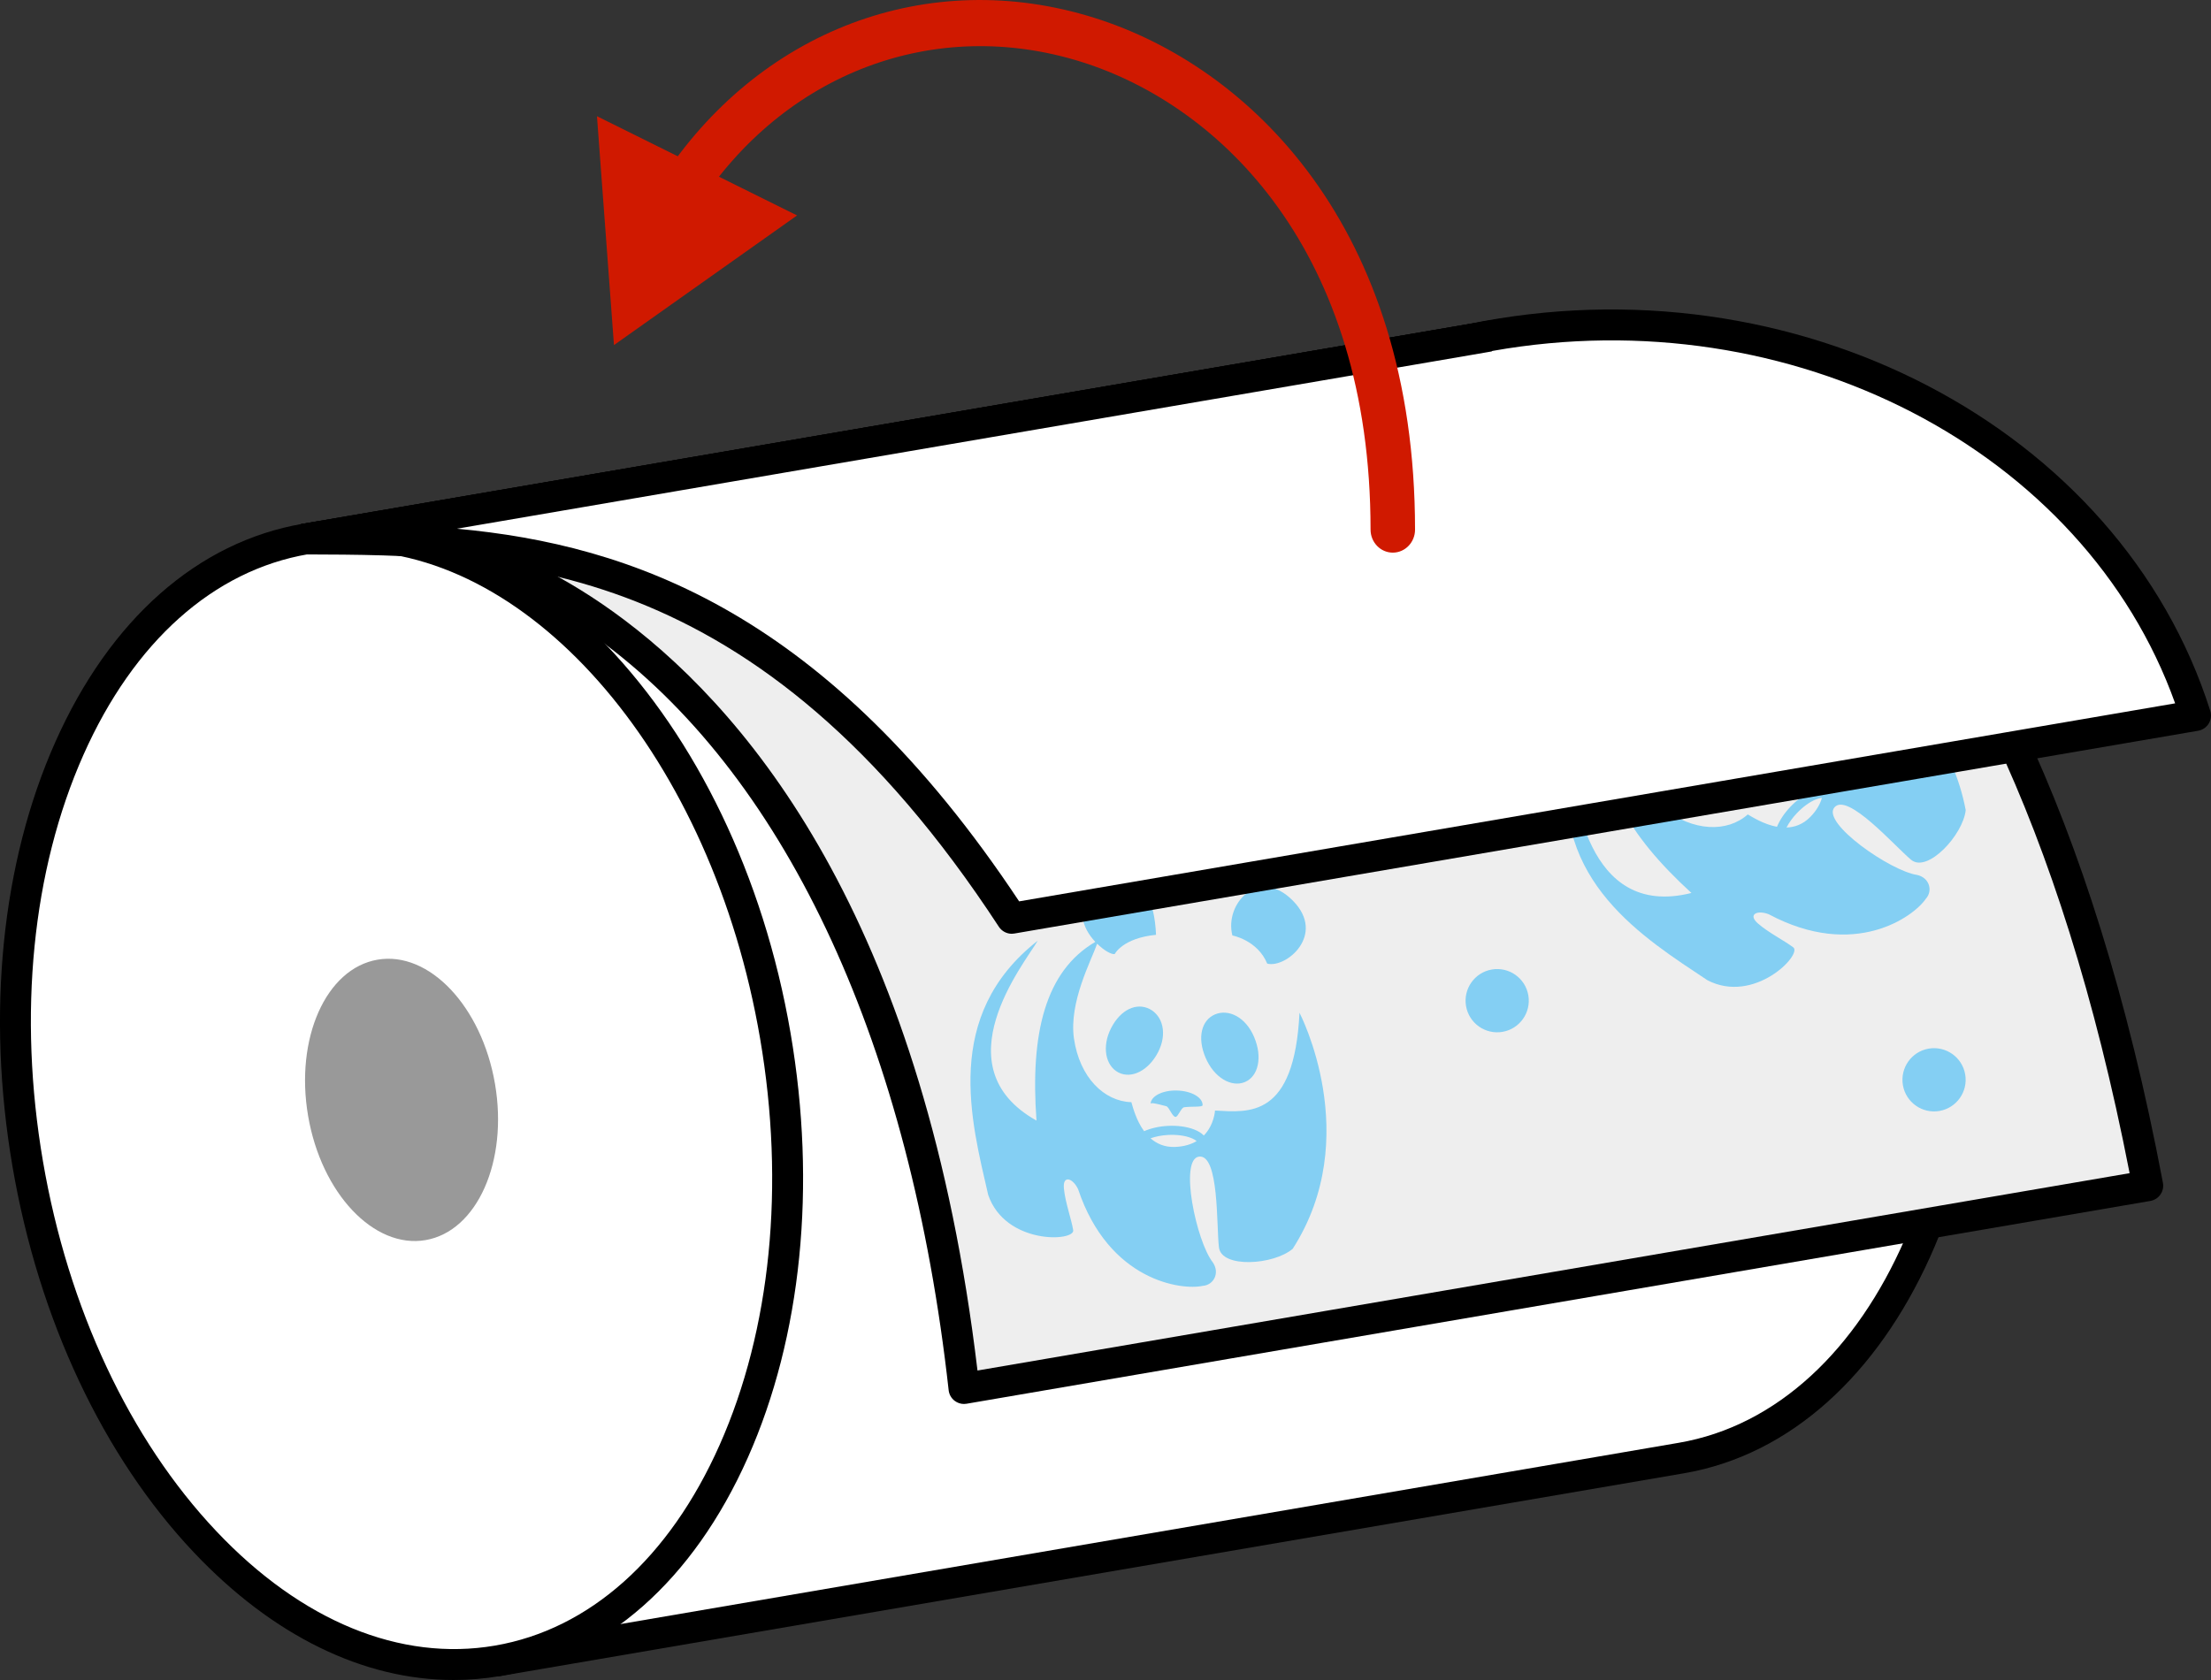
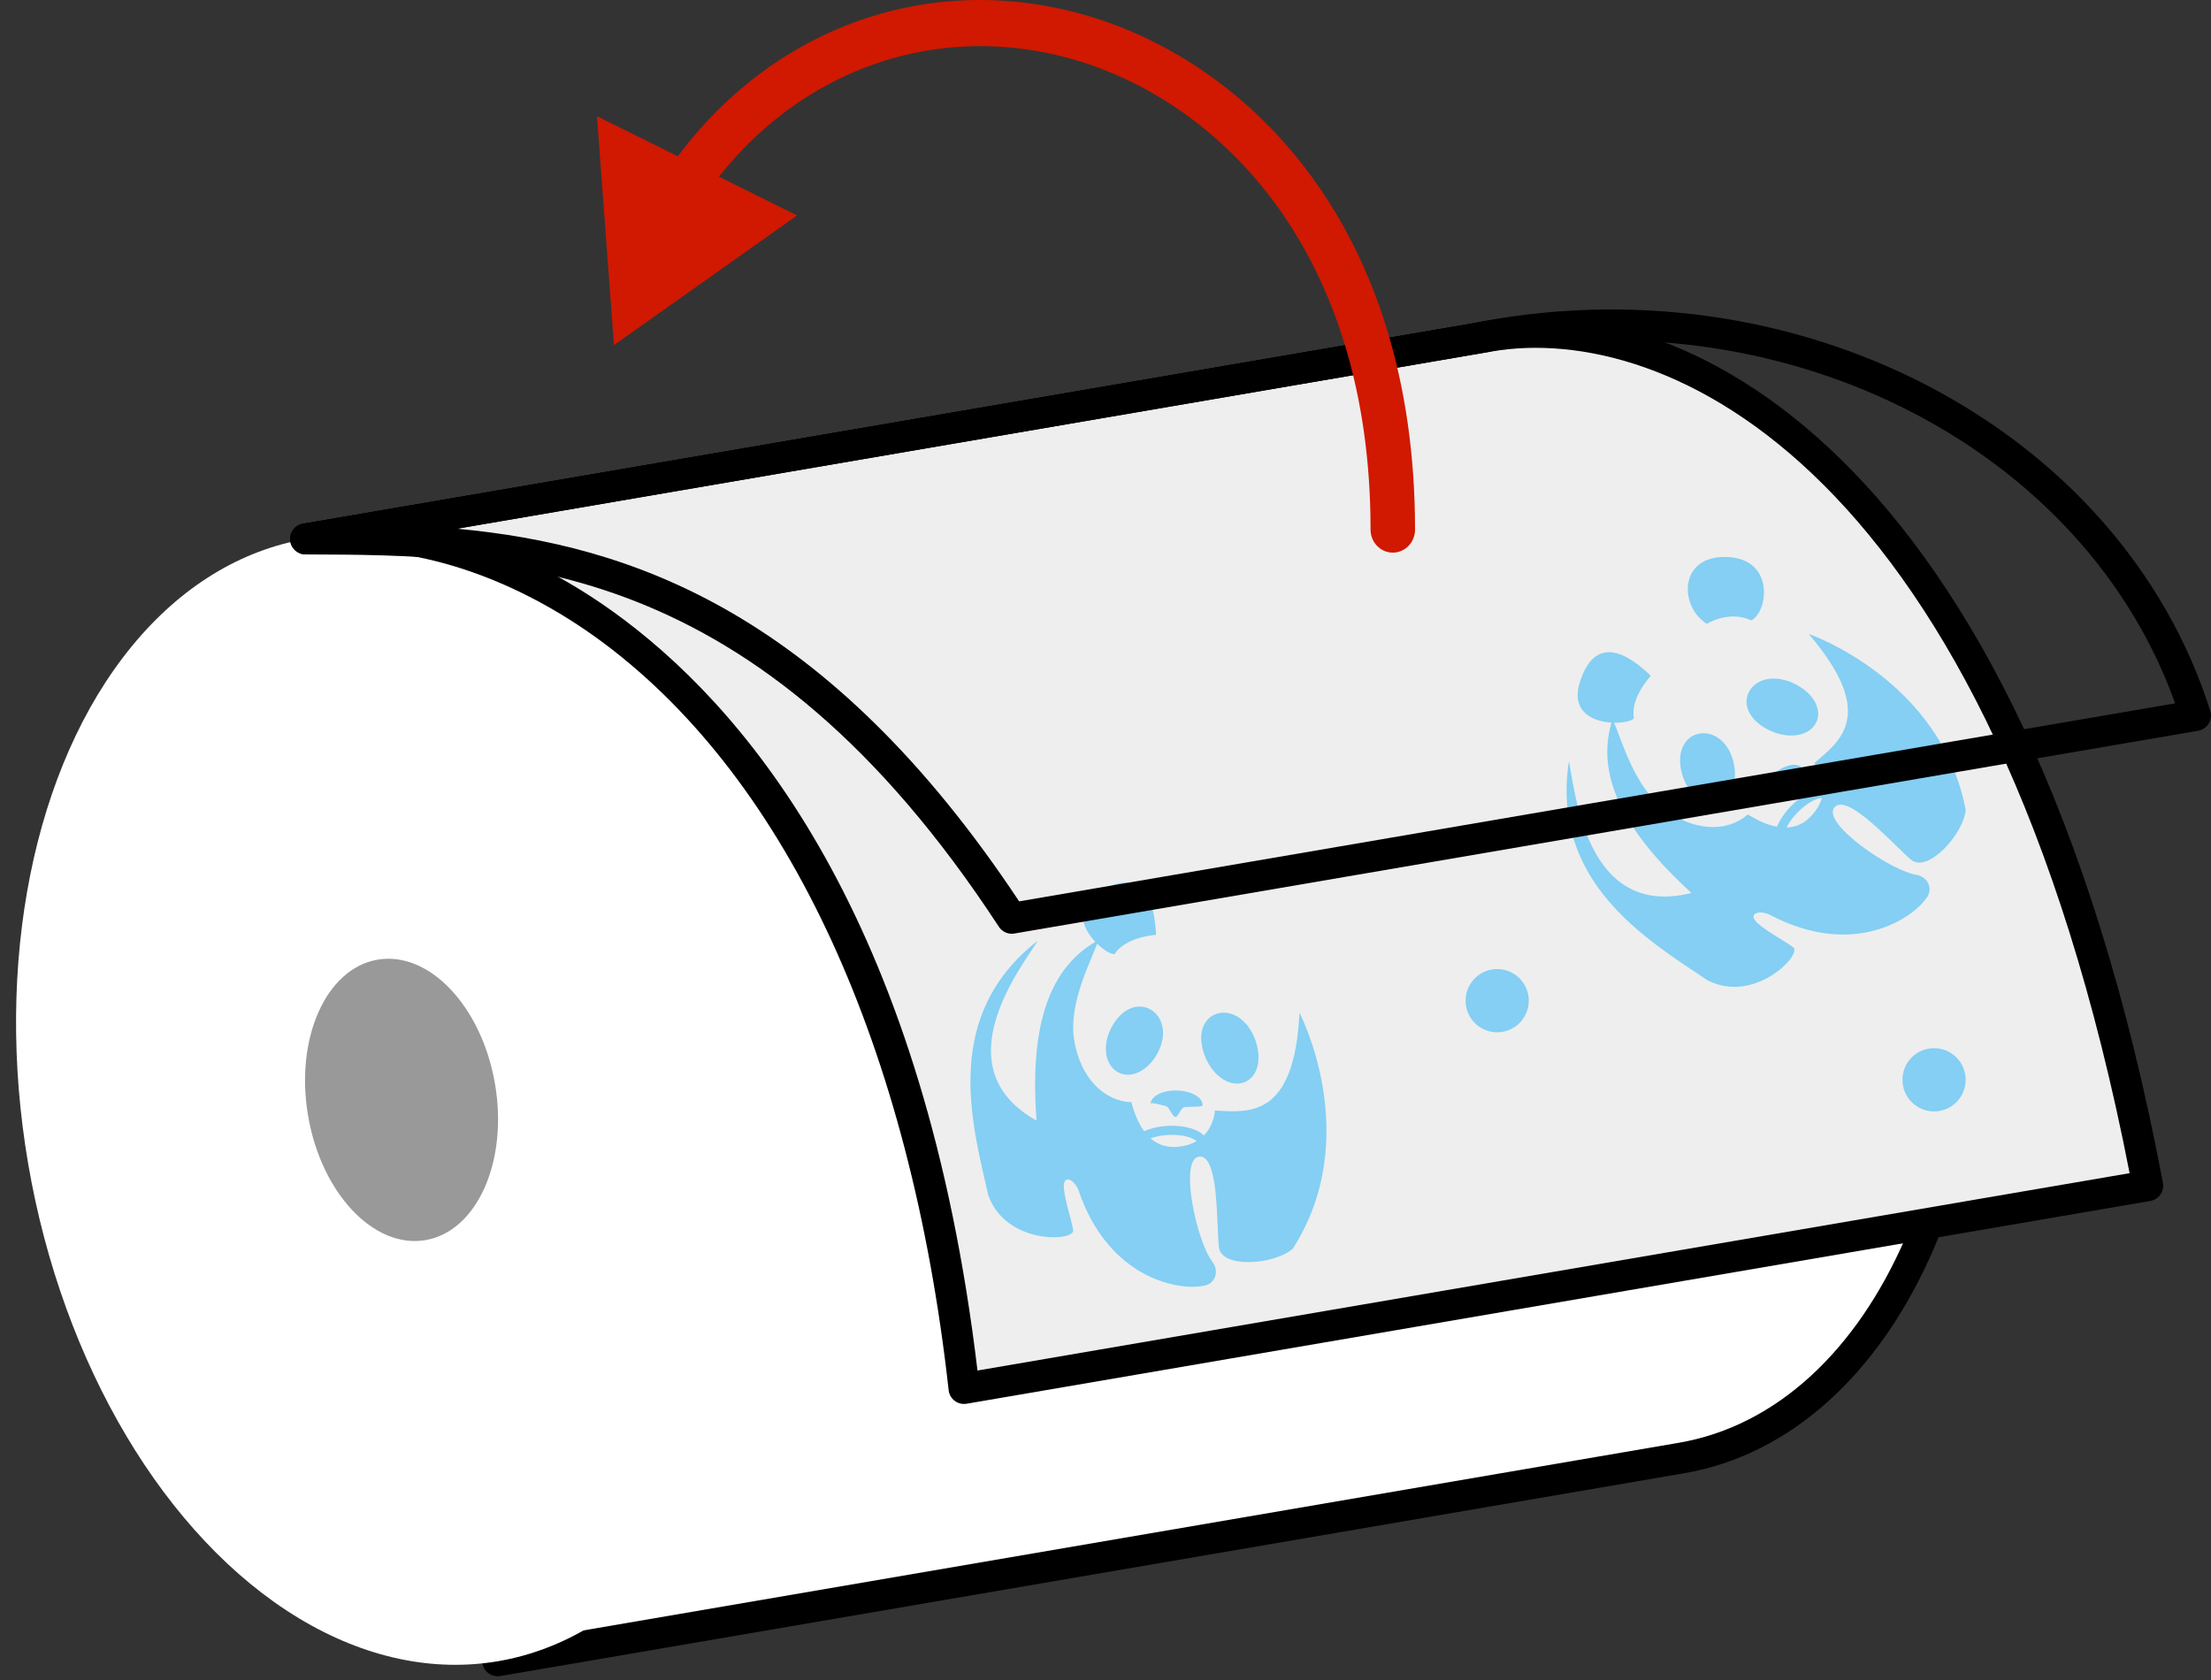
<svg xmlns="http://www.w3.org/2000/svg" version="1.1" id="レイヤー_1" x="0px" y="0px" width="100px" height="76px" viewBox="0 0 100 76" style="enable-background:new 0 0 100 76;" xml:space="preserve">
  <rect x="0" y="0" width="100" height="76" fill="#333333" stroke="none" />
  <style type="text/css">
	.st0{fill:#FFFFFF;}
	.st1{fill:#999999;}
	.st2{fill:#EEEEEE;}
	.st3{fill:#84CFF3;}
	.st4{fill:#D01900;}
</style>
  <g>
    <g>
      <path class="st0" d="M67.358,15.209c0,0-0.001,0-0.002,0l0,0l-53.535,9.172l8.685,50.75l53.535-9.172l0,0c0.001,0,0.001,0,0.001,0    c9.338-1.6,14.964-14.258,12.565-28.272C86.21,23.673,76.695,13.609,67.358,15.209z" />
      <path d="M22.506,75.831c-0.143,0-0.285-0.044-0.403-0.129c-0.152-0.107-0.254-0.27-0.285-0.453l-8.685-50.75    c-0.065-0.381,0.191-0.742,0.571-0.806l53.536-9.173l0.118,0.689L67.24,14.52c4.756-0.812,9.673,1.172,13.852,5.592    c4.108,4.345,7.021,10.545,8.204,17.458c2.46,14.371-3.433,27.416-13.136,29.079l-53.537,9.173    C22.584,75.828,22.545,75.831,22.506,75.831z M14.627,24.953l8.45,49.371l52.847-9.054c8.944-1.533,14.325-13.853,11.995-27.466    c-1.137-6.643-3.921-12.585-7.841-16.731c-3.848-4.071-8.323-5.907-12.601-5.176l0,0L14.627,24.953z" />
    </g>
    <g>
      <ellipse transform="matrix(0.986 -0.169 0.169 0.986 -8.126 3.773)" class="st0" cx="18.161" cy="49.757" rx="17.153" ry="25.744" />
-       <path d="M20.52,76c-4.081,0-8.185-1.999-11.751-5.771c-4.107-4.345-7.021-10.545-8.204-17.458S0.069,39.042,2.497,33.578    c2.471-5.56,6.45-9.071,11.204-9.885c9.7-1.66,19.597,8.678,22.056,23.049l0,0c1.183,6.913,0.497,13.729-1.932,19.194    c-2.471,5.56-6.45,9.071-11.204,9.885C21.924,75.94,21.222,76,20.52,76z M15.789,24.914c-0.617,0-1.235,0.052-1.853,0.157    c-4.278,0.733-7.888,3.956-10.162,9.076c-2.318,5.215-2.968,11.746-1.831,18.39c1.137,6.643,3.921,12.585,7.841,16.731    c3.848,4.071,8.325,5.908,12.601,5.176c4.278-0.733,7.888-3.956,10.162-9.076c2.318-5.215,2.968-11.746,1.831-18.39l0,0    C32.211,34.306,24.113,24.914,15.789,24.914z" />
    </g>
    <path class="st1" d="M22.388,49.033c0.6,3.504-0.808,6.667-3.141,7.067c-2.334,0.4-4.713-2.115-5.312-5.619   c-0.6-3.504,0.807-6.667,3.141-7.067C19.41,43.014,21.789,45.529,22.388,49.033z" />
    <g>
      <path class="st2" d="M97.14,53.64C91.15,21.906,76.695,13.609,67.358,15.209c0,0-0.001,0-0.002,0l-53.535,9.172l0,0    c9.336-1.598,26.314,7.289,29.779,38.432L97.14,53.64z" />
      <path d="M43.6,63.513c-0.151,0-0.298-0.049-0.42-0.141c-0.154-0.116-0.253-0.29-0.274-0.482    c-1.727-15.519-7.239-27.5-15.521-33.738c-4.321-3.255-9.344-4.784-13.439-4.083l-0.008,0.001l0,0    c-0.38,0.063-0.741-0.19-0.807-0.571c-0.065-0.381,0.191-0.742,0.571-0.806l53.536-9.173c8.355-1.437,24.204,5.167,30.588,38.989    c0.035,0.185-0.006,0.375-0.113,0.529s-0.271,0.258-0.456,0.29l-53.539,9.174C43.679,63.509,43.64,63.513,43.6,63.513z     M20.077,24.02c2.746,0.689,5.54,2.05,8.149,4.016c6.005,4.522,13.613,14.081,15.984,33.964l52.109-8.928    c-6.262-32.15-21.051-38.512-28.843-37.173L20.077,24.02z" />
    </g>
    <g>
      <g>
        <path class="st3" d="M54.953,50.239c0,0-0.032,0.644-0.506,1.129c-0.104-0.108-0.25-0.2-0.435-0.272     c-0.332-0.129-0.761-0.188-1.209-0.162c-0.393,0.021-0.76,0.108-1.057,0.239c-0.357-0.488-0.509-1.084-0.576-1.313     c-1.228-0.035-2.343-1.116-2.597-2.884c-0.234-1.636,0.784-3.526,1.049-4.284c0.309,0.303,0.642,0.494,0.794,0.468     c0,0,0.352-0.721,1.869-0.871c-0.064-1.482-0.541-3.112-2.543-1.988c-1.208,0.679-0.784,1.687-0.203,2.308     c-2.265,1.322-2.949,4.148-2.66,8.084c-4.351-2.437-0.55-7.102,0.055-8.137c-4.313,3.383-3.008,8.153-2.24,11.498     c0.779,2.266,3.934,2.116,3.845,1.594c-0.089-0.523-0.362-1.26-0.421-1.887c-0.058-0.627,0.411-0.461,0.643,0.037     c1.398,4.167,4.698,4.581,5.64,4.371c0.484-0.034,0.783-0.575,0.455-1.058c-0.75-0.949-1.535-4.682-0.624-4.788     c0.911-0.107,0.783,3.145,0.898,4.104c0.115,0.96,2.486,0.798,3.338,0.065c3.245-5.06,0.306-10.676,0.306-10.676     C58.539,50.603,56.485,50.32,54.953,50.239z M53.147,51.885c-0.472,0.019-0.833-0.147-1.11-0.391     c0.23-0.081,0.505-0.136,0.789-0.151c0.385-0.021,0.763,0.027,1.037,0.134c0.108,0.041,0.197,0.092,0.258,0.144     C53.874,51.767,53.558,51.87,53.147,51.885z" />
-         <path class="st3" d="M58.479,40.749c-1.537-1.566-3.113,0.125-2.74,1.57c0,0,1.136,0.209,1.575,1.273     C58.161,43.815,59.991,42.289,58.479,40.749z" />
        <path class="st3" d="M56.308,48.948c0.607-0.257,0.801-1.124,0.414-2.035c-0.385-0.911-1.162-1.28-1.77-1.023     c-0.607,0.258-0.814,1.043-0.428,1.954C54.911,48.756,55.702,49.206,56.308,48.948z" />
        <path class="st3" d="M52.379,47.597c0.431-0.843,0.203-1.65-0.383-1.951c-0.587-0.302-1.309,0.017-1.741,0.86     c-0.432,0.842-0.255,1.709,0.331,2.011C51.172,48.817,51.945,48.439,52.379,47.597z" />
        <path class="st3" d="M52.041,49.934c0.002-0.067,0.276-0.007,0.708,0.109c0.133,0.036,0.267,0.479,0.421,0.484     c0.11,0.002,0.253-0.423,0.388-0.438c0.39-0.047,0.831,0.005,0.834-0.093c0.009-0.35-0.51-0.648-1.159-0.663     C52.585,49.314,52.05,49.585,52.041,49.934z" />
      </g>
      <g>
        <path class="st3" d="M82.06,34.519c0,0,0.419,0.49,0.406,1.169c-0.15-0.007-0.319,0.026-0.503,0.1     c-0.33,0.135-0.681,0.387-0.989,0.713c-0.272,0.286-0.479,0.601-0.605,0.901c-0.594-0.109-1.114-0.439-1.32-0.559     c-0.916,0.818-2.469,0.798-3.868-0.313c-1.292-1.028-1.85-3.101-2.177-3.834c0.432,0.008,0.805-0.082,0.898-0.206     c0,0-0.239-0.767,0.761-1.918c-1.063-1.034-2.528-1.891-3.212,0.301c-0.413,1.323,0.587,1.766,1.436,1.818     c-0.739,2.517,0.703,5.042,3.614,7.705c-4.835,1.217-5.274-4.785-5.544-5.954c-0.814,5.423,3.408,7.995,6.261,9.898     c2.122,1.112,4.313-1.165,3.889-1.483c-0.423-0.318-1.127-0.667-1.6-1.083c-0.473-0.415-0.018-0.617,0.493-0.414     c3.875,2.069,6.56,0.102,7.1-0.698c0.329-0.357,0.174-0.957-0.395-1.082c-1.197-0.175-4.329-2.35-3.739-3.053     c0.588-0.704,2.727,1.748,3.469,2.367c0.743,0.618,2.355-1.128,2.471-2.246c-1.113-5.908-7.104-7.972-7.104-7.972     C84.917,32.321,83.228,33.526,82.06,34.519z M81.876,36.958c-0.33,0.337-0.706,0.464-1.075,0.478     c0.112-0.217,0.274-0.446,0.47-0.651c0.266-0.28,0.573-0.505,0.846-0.615c0.107-0.044,0.206-0.068,0.286-0.073     C82.323,36.371,82.166,36.663,81.876,36.958z" />
        <path class="st3" d="M78.111,25.198c-2.192-0.083-2.178,2.229-0.914,3.024c0,0,0.969-0.629,2.019-0.157     C79.983,27.645,80.267,25.279,78.111,25.198z" />
        <path class="st3" d="M82.159,32.65c0.265-0.604-0.189-1.367-1.095-1.764c-0.904-0.398-1.723-0.132-1.989,0.473     c-0.264,0.605,0.125,1.317,1.03,1.714C81.013,33.47,81.895,33.254,82.159,32.65z" />
        <path class="st3" d="M78.375,34.367c-0.265-0.909-0.985-1.34-1.618-1.156c-0.634,0.184-0.939,0.912-0.675,1.821     c0.264,0.91,0.988,1.418,1.621,1.235C78.335,36.084,78.638,35.277,78.375,34.367z" />
        <path class="st3" d="M79.734,36.298c-0.045-0.05,0.196-0.194,0.59-0.407c0.121-0.066,0.523,0.164,0.637,0.063     c0.081-0.075-0.106-0.482-0.019-0.586c0.251-0.301,0.607-0.567,0.543-0.641c-0.233-0.26-0.815-0.12-1.297,0.314     C79.704,35.474,79.5,36.038,79.734,36.298z" />
      </g>
      <path class="st3" d="M88.883,48.606c0.133,0.779-0.39,1.519-1.168,1.652c-0.778,0.133-1.517-0.39-1.65-1.169    c-0.133-0.778,0.39-1.518,1.167-1.651C88.011,47.305,88.75,47.828,88.883,48.606z" />
      <path class="st3" d="M69.124,45.027c0.133,0.779-0.39,1.519-1.168,1.652c-0.778,0.133-1.517-0.39-1.65-1.169    c-0.133-0.778,0.39-1.518,1.167-1.651C68.252,43.725,68.991,44.249,69.124,45.027z" />
    </g>
    <g>
-       <path class="st0" d="M99.301,32.37c-4.177-13.192-18.98-19.87-32.788-17.016c-0.001,0,0.844-0.145,0.843-0.144l-53.535,9.172l0,0    c9.895,0.034,21.061,0.511,31.941,17.161L99.301,32.37z" />
      <path d="M45.762,42.242c-0.233,0-0.454-0.118-0.585-0.317C34.216,25.151,22.906,25.112,13.818,25.081    c-0.363-0.002-0.664-0.28-0.694-0.642c-0.03-0.361,0.221-0.686,0.578-0.747l52.686-9.027c14.757-3.046,29.508,4.638,33.579,17.493    c0.061,0.193,0.036,0.402-0.07,0.575c-0.105,0.172-0.28,0.291-0.479,0.325l-53.54,9.173C45.84,42.238,45.801,42.242,45.762,42.242    z M20.667,23.918c7.886,0.728,16.753,3.784,25.427,16.858l52.284-8.958c-4.105-11.478-17.373-18.337-30.86-15.946    c-0.015,0.005-0.031,0.009-0.046,0.013l0.002,0.012l-0.302,0.052c-0.019,0.003-0.038,0.007-0.056,0.01l-0.479,0.082    c-0.007,0.001-0.014,0.003-0.021,0.004L20.667,23.918z" />
    </g>
  </g>
  <g>
    <path class="st4" d="M62.994,25c-0.556,0-1.006-0.466-1.006-1.041c0-12.575-6.755-19.175-13.076-21.159   c-6.637-2.083-13.454,0.492-17.37,6.559c-0.309,0.478-0.933,0.606-1.396,0.287c-0.462-0.319-0.586-0.966-0.278-1.444   c4.42-6.847,12.124-9.75,19.628-7.395C56.507,3.007,64,10.246,64,23.959C64,24.534,63.549,25,62.994,25z" />
    <g>
      <polygon class="st4" points="27,5.258 27.769,15.611 36.05,9.746   " />
    </g>
  </g>
  <g>
</g>
  <g>
</g>
  <g>
</g>
  <g>
</g>
  <g>
</g>
  <g>
</g>
  <g>
</g>
  <g>
</g>
  <g>
</g>
  <g>
</g>
  <g>
</g>
  <g>
</g>
  <g>
</g>
  <g>
</g>
  <g>
</g>
</svg>